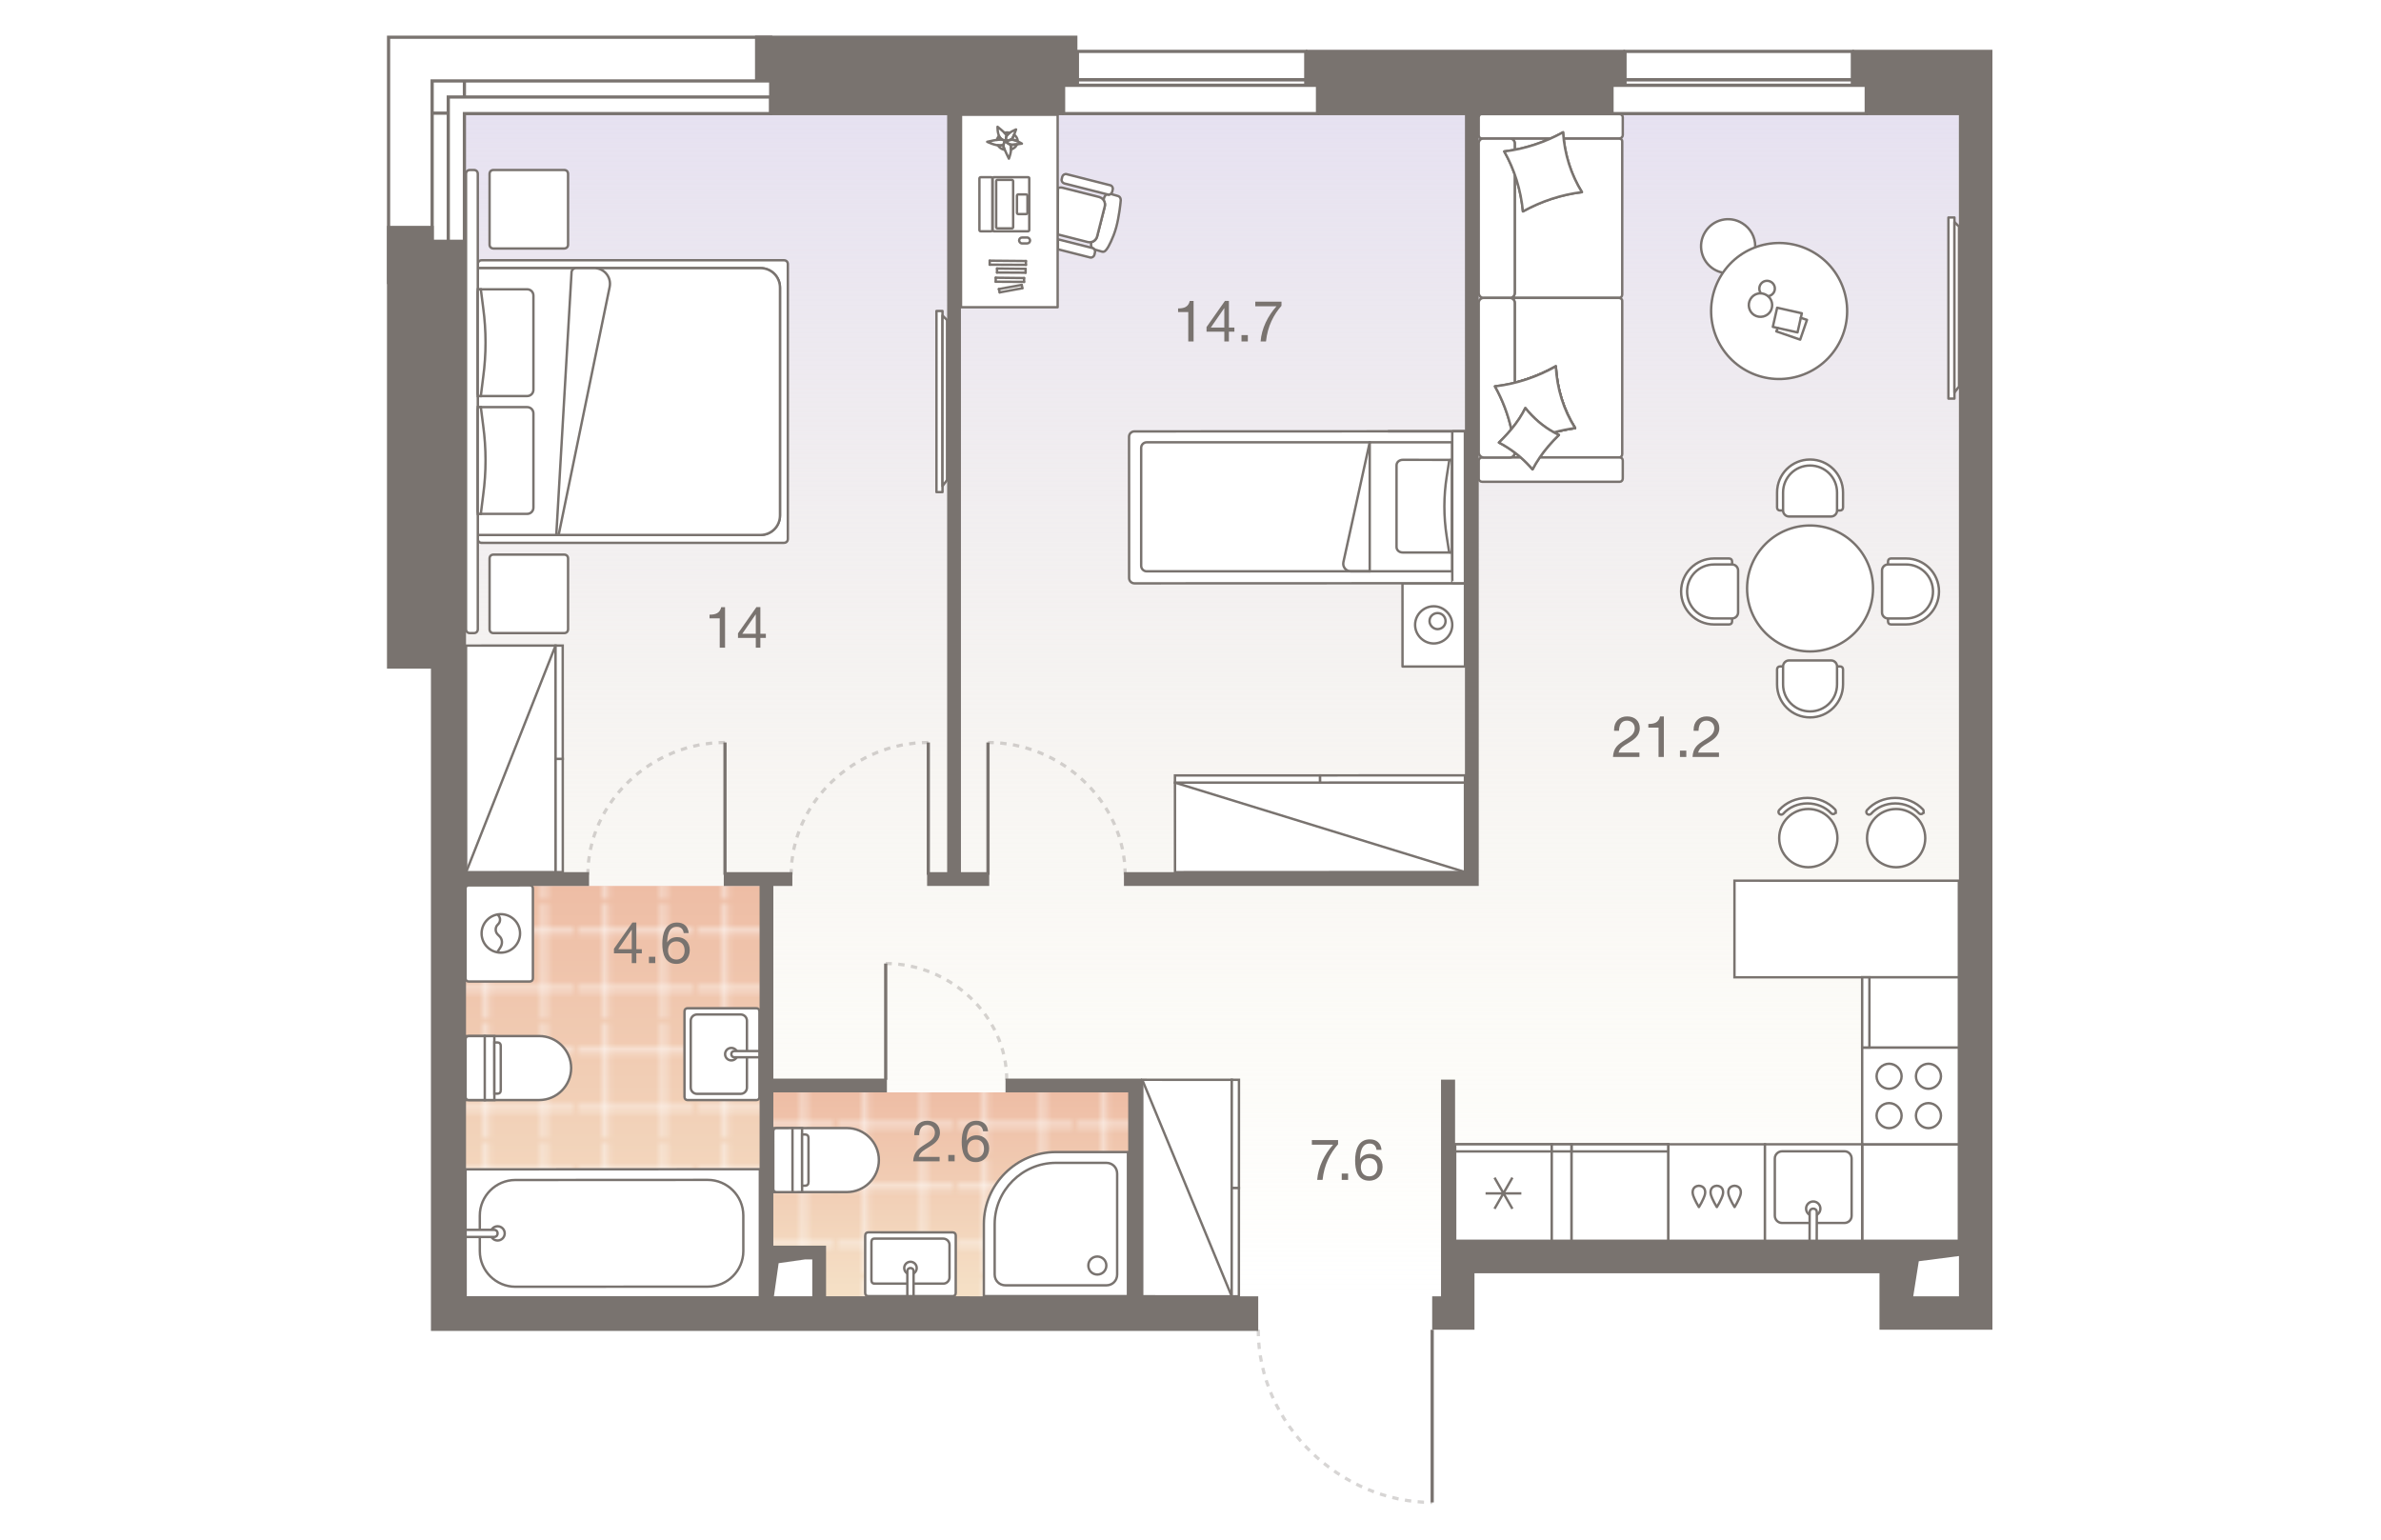
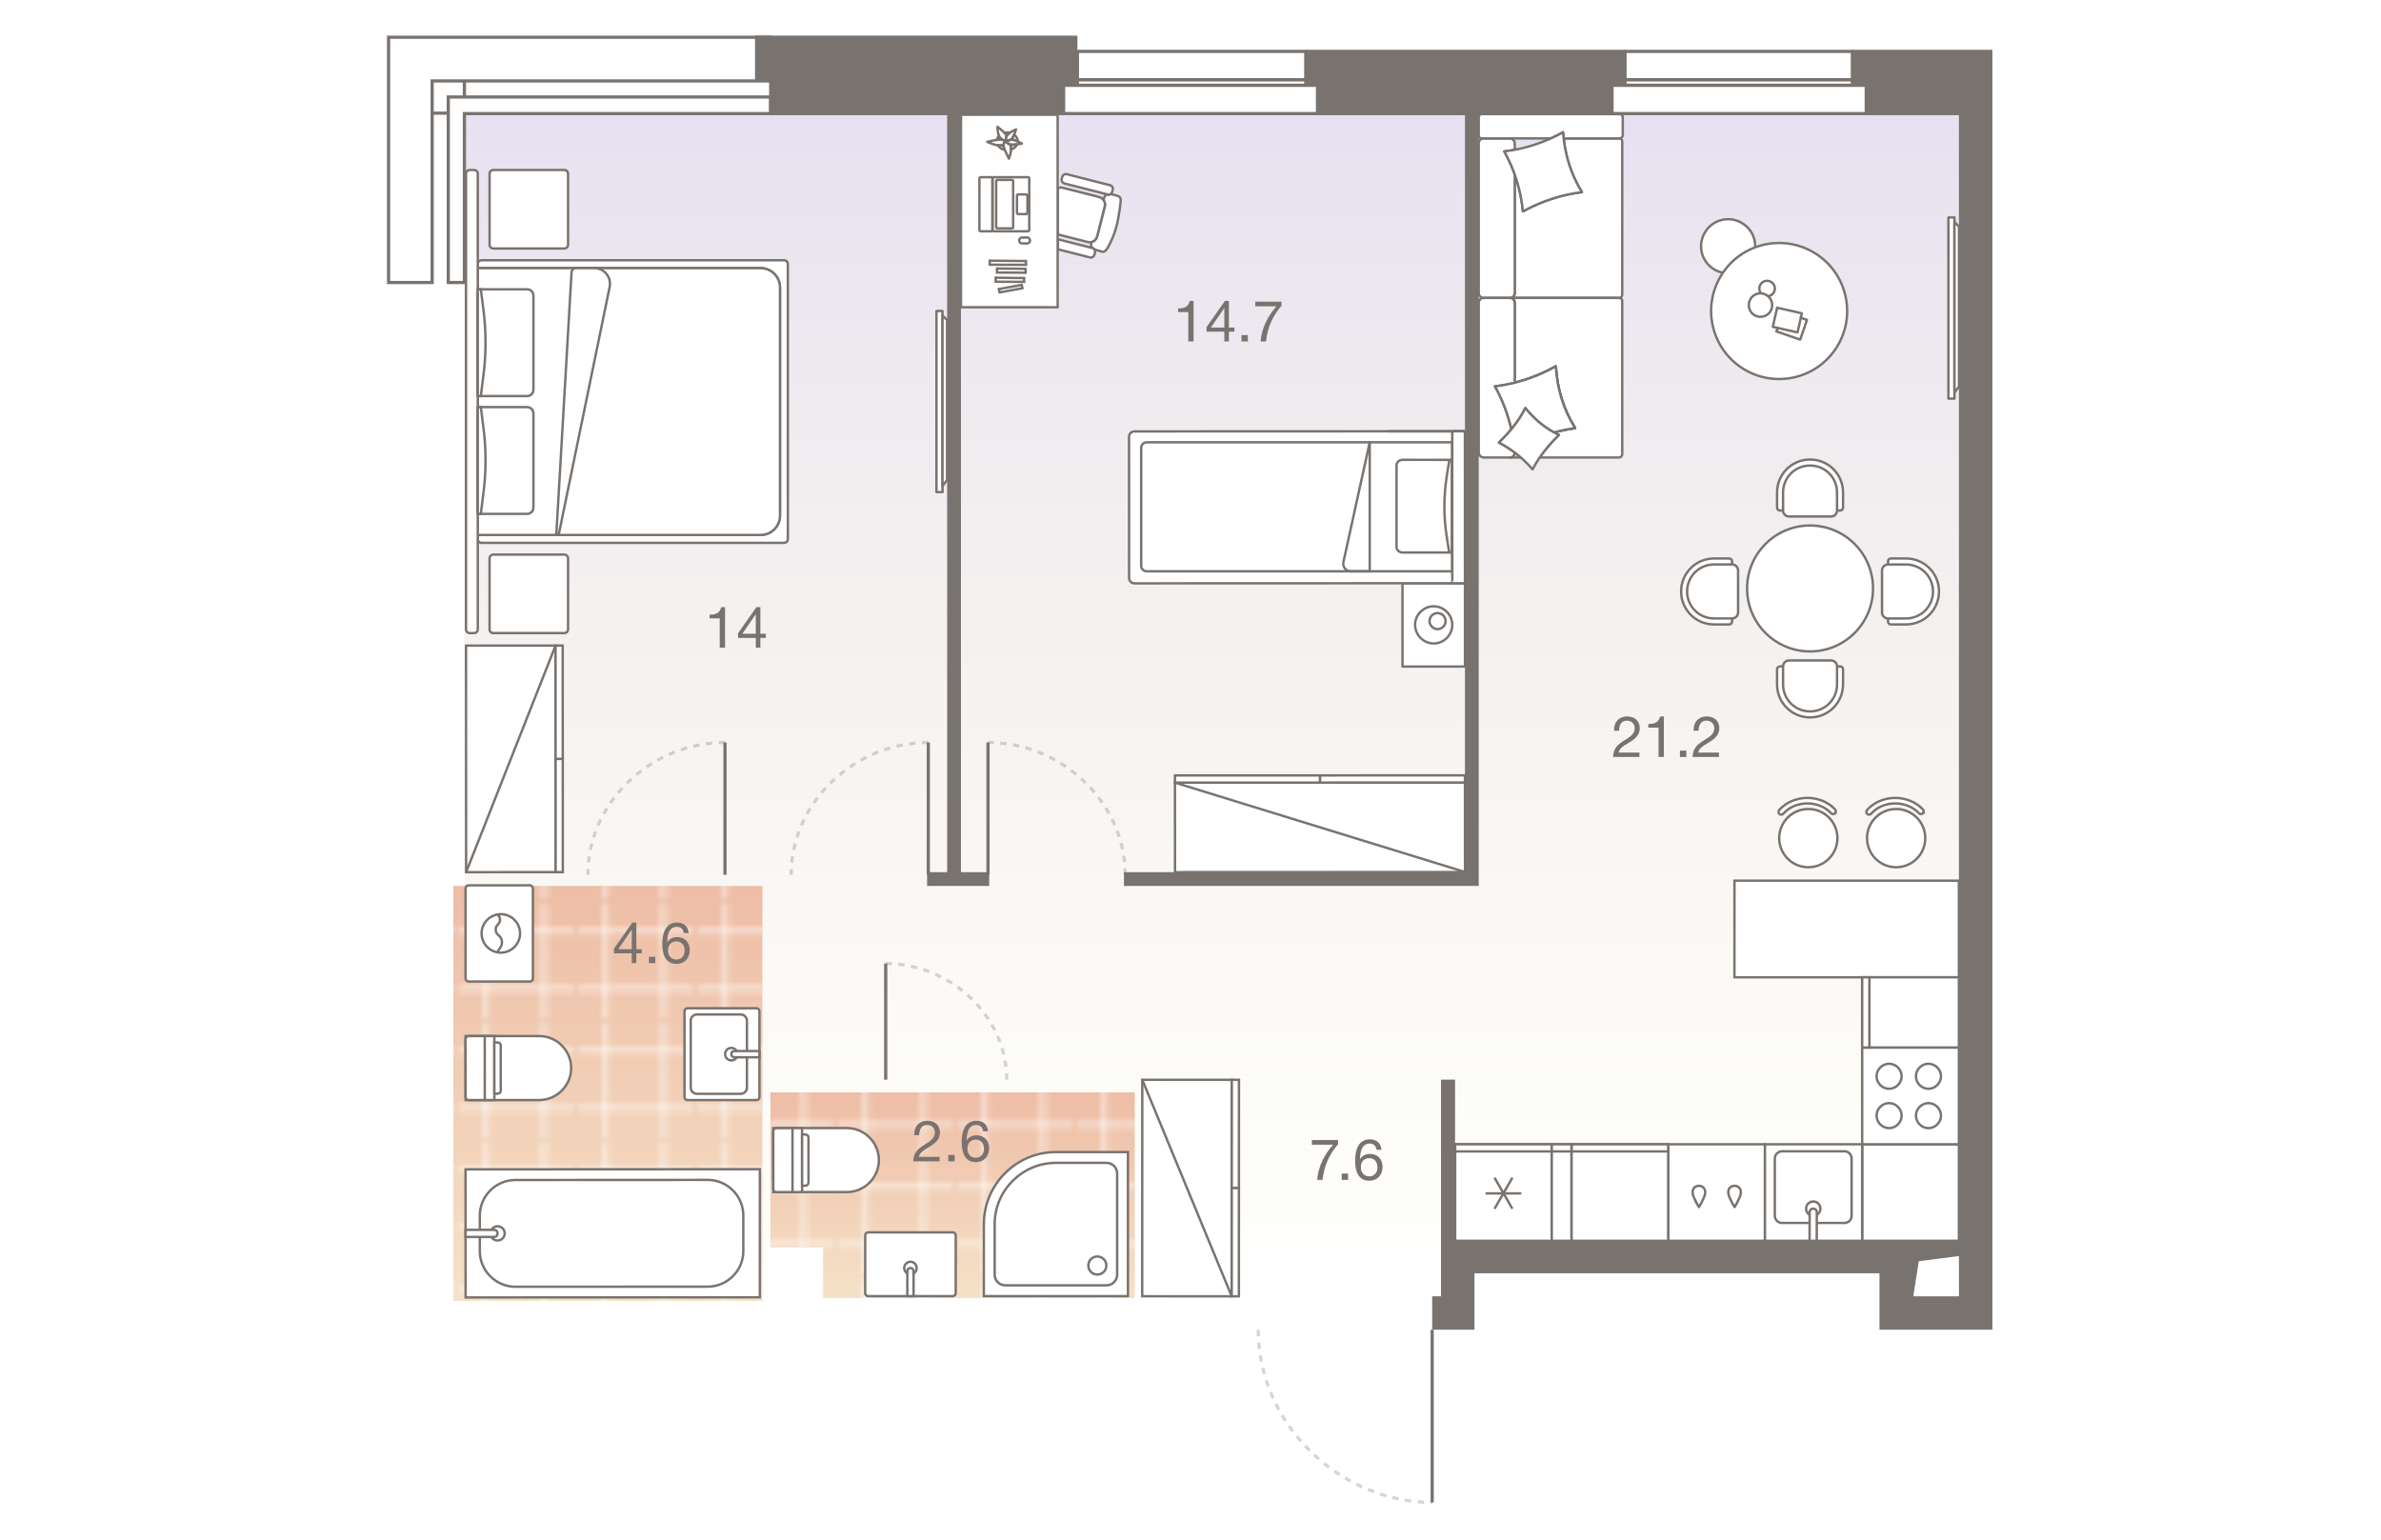
<svg xmlns="http://www.w3.org/2000/svg" xmlns:xlink="http://www.w3.org/1999/xlink" id="plan" viewBox="0 0 500 480" width="883" height="571">
  <defs>
    <linearGradient id="New_Gradient_Swatch_1" x1="256.591" y1="35.275" x2="256.591" y2="404.135" gradientUnits="userSpaceOnUse">
      <stop offset="0" stop-color="#e6e1f1" />
      <stop offset="1" stop-color="#f3efd7" stop-opacity="0" />
    </linearGradient>
    <linearGradient id="linear-gradient" x1="175.824" y1="340.56" x2="175.824" y2="404.711" gradientUnits="userSpaceOnUse">
      <stop offset="0" stop-color="#eebda5" />
      <stop offset="1" stop-color="#f5e1c7" />
    </linearGradient>
    <pattern id="New_Pattern" x="0" y="0" width="20.195" height="20.195" patternTransform="translate(-19606.002 -24265.033) rotate(-180) scale(1.774)" patternUnits="userSpaceOnUse" viewBox="0 0 20.195 20.195">
      <g>
        <rect width="20.195" height="20.195" fill="none" />
        <g>
          <line x1="20.195" y1="5.049" x2="0" y2="5.049" fill="none" stroke="#fff" stroke-width=".5" />
          <line x1="0" y1="15.146" x2="20.195" y2="15.146" fill="none" stroke="#fff" stroke-width=".5" />
          <line x1="5.049" y1="0" x2="5.049" y2="20.195" fill="none" stroke="#fff" stroke-width=".5" />
          <line x1="15.147" y1="20.195" x2="15.147" y2="0" fill="none" stroke="#fff" stroke-width=".5" />
        </g>
      </g>
    </pattern>
    <linearGradient id="linear-gradient-2" x1="68.355" y1="276.197" x2="68.355" y2="405.594" xlink:href="#linear-gradient" />
    <pattern id="New_Pattern-2" patternTransform="translate(-19612.478 -24270.227) rotate(-180) scale(1.774)" xlink:href="#New_Pattern" />
  </defs>
  <g id="Floor">
    <polygon points="460.272 35.275 381.923 35.275 340.149 35.275 335.27 35.275 289.204 35.275 210.825 35.275 178.725 35.275 173.845 35.275 118.239 35.275 23.642 35.275 23.642 74.34 23.642 87.205 23.642 208.834 23.642 271.608 23.642 276.488 23.642 335.971 23.642 404.135 117.598 404.135 117.598 389.724 135.335 389.724 135.335 404.135 328.183 404.135 328.183 386.218 332.773 386.218 489.54 386.218 489.54 337.469 489.54 237.103 489.54 126.705 489.54 35.275 460.272 35.275" fill="url(#New_Gradient_Swatch_1)" />
    <g id="Wet_Floor">
      <polygon points="119.028 340.56 119.028 388.908 135.46 388.908 135.46 404.691 172.19 404.711 232.62 404.711 232.62 340.56 194.373 340.56 119.028 340.56" fill="url(#linear-gradient)" />
      <polygon points="119.028 340.56 119.028 388.908 135.46 388.908 135.46 404.691 172.19 404.711 232.62 404.711 232.62 340.56 194.373 340.56 119.028 340.56" fill="url(#New_Pattern)" />
    </g>
    <g id="Wet_Floor-2">
      <polygon points="20.165 405.594 116.546 405.594 116.546 276.197 100.07 276.197 20.165 276.197 20.165 336.137 20.165 336.137 20.165 405.594" fill="url(#linear-gradient-2)" />
      <polygon points="20.165 405.594 116.546 405.594 116.546 276.197 100.07 276.197 20.165 276.197 20.165 336.137 20.165 336.137 20.165 405.594" fill="url(#New_Pattern-2)" />
    </g>
  </g>
  <g id="Furniture">
    <g id="bath">
      <g id="Bathroom">
        <g id="Sink">
          <path id="Vector_27" d="m93.225,314.324l21.416-.001c.584,0,.974.389.974.973l.001,13.059.001,13.628c0,.584-.389.974-.973.974l-21.416.001c-.584,0-.974-.389-.974-.973l-.002-26.687c0-.584.389-.974.973-.974Z" fill="#fff" stroke="#79736f" stroke-width=".75" />
          <path id="Vector_28" d="m111.721,318.217l.001,20.846c0,1.071-.876,1.947-1.947,1.947l-13.628.001c-1.071,0-1.947-.876-1.947-1.947l-.001-20.846c0-1.071.876-1.947,1.947-1.947l13.628-.001c1.071,0,1.947.876,1.947,1.947Z" fill="#fff" stroke="#79736f" stroke-width=".75" />
          <circle id="Ellipse_108" cx="106.854" cy="328.64" r="1.947" fill="#fff" stroke="#79736f" stroke-width=".75" />
          <path id="Vector_29" d="m115.615,327.666v1.947s-7.788.001-7.788.001c-.584,0-.974-.389-.974-.973s.389-.974.973-.974l7.788-.001Z" fill="#fff" stroke="#79736f" stroke-width=".75" />
        </g>
        <g id="Bath">
          <path id="Vector_53" d="m24.016,404.49l-.022-39.939,91.758-.049v39.939s-91.736.049-91.736.049Z" fill="#fff" stroke="#79736f" stroke-width=".75" />
          <path id="Vector_54" d="m28.446,390.065l-.006-11.094c-.003-6.102,4.986-11.097,11.088-11.1l59.961-.032c6.102-.003,11.097,4.986,11.1,11.088l.006,11.094c.003,6.102-4.986,11.097-11.088,11.1l-59.961.032c-6.102.003-11.097-4.986-11.1-11.088Z" fill="#fff" stroke="#79736f" stroke-width=".75" />
          <circle id="Ellipse_109" cx="33.99" cy="384.515" r="2.219" fill="#fff" stroke="#79736f" stroke-width=".75" />
          <path id="Vector_55" d="m24.006,385.63l-.001-2.219,8.875-.005c.666-0,1.11.443,1.11,1.109s-.443,1.11-1.109,1.11l-8.875.005Z" fill="#fff" stroke="#79736f" stroke-width=".75" />
        </g>
        <g id="WC">
          <path id="Vector_23" d="m29.991,342.955l-.011-19.952-5.986.003.011,19.952,5.986-.003Z" fill="#fff" stroke="#79736f" stroke-width=".75" />
          <path id="Vector_24" d="m25.003,342.958l21.947-.012c5.487-.003,9.973-4.495,9.97-9.981-.003-5.487-4.495-9.973-9.981-9.97l-21.947.012c-.599 0-.997.4-.997.998l.01,17.957c0.0.599.4.997.998.997Z" fill="#fff" stroke="#79736f" stroke-width=".75" />
          <path id="Vector_25" d="m32.983,342.953l-.011-19.952-2.993.002.011,19.952,2.993-.002Z" fill="#fff" stroke="#79736f" stroke-width=".75" />
          <path id="Vector_26" d="m34.977,339.959l-.008-13.966c-0-.599-.4-.997-.998-.997l-.998.001.009,15.961.998-.001c.599-0.0.997-.4.997-.998Z" fill="#fff" stroke="#79736f" stroke-width=".75" />
        </g>
        <g id="Wash">
          <path id="Vector_59" d="m44.995,304.996l-.003-27.997c0-.6-.4-1-1-1l-18.998.002c-.6,0-1.0.4-1,1l.003,27.997c0,.6.4 1,1,1l18.998-.002c.6,0,1-.4 1-1Z" fill="#fff" stroke="#79736f" stroke-width=".75" />
          <g id="Vector_60">
            <path d="m33.795,296.998l1.1-1.7c.7-1.1.6-2.6-.4-3.5l-.5-.5c-.8-.8-.8-2.2-0-3l.2-.2c.9-.9.7-2.5-.5-3.1m1.301,11.999c-3.3 0-6-2.699-6-5.999-0-3.3,2.699-6,5.999-6s6,2.699,6,5.999-2.699,6-5.999,6Z" fill="#fff" />
            <path d="m33.795,296.998l1.1-1.7c.7-1.1.6-2.6-.4-3.5l-.5-.5c-.8-.8-.8-2.2-0-3l.2-.2c.9-.9.7-2.5-.5-3.1m1.301,11.999c-3.3 0-6-2.699-6-5.999-0-3.3,2.699-6,5.999-6s6,2.699,6,5.999-2.699,6-5.999,6Z" fill="none" stroke="#79736f" stroke-width=".75" />
          </g>
        </g>
      </g>
      <g id="Bathroom-2">
        <g id="Sink-2">
          <path id="Vector_27-2" d="m148.589,385.165l-.01,17.928c-0.0.584.389.974.973.974l12.655.007,13.628.007c.584 0.0.974-.389.974-.973l.01-17.928c0-.584-.389-.974-.973-.974l-26.284-.014c-.584-0-.974.389-.974.973Z" fill="#fff" stroke="#79736f" stroke-width=".75" />
-           <path id="Vector_28-2" d="m151.503,400.173l21.416.012c1.071.001,1.947-.875,1.948-1.946l.005-10.14c.001-1.071-.875-1.947-1.946-1.948l-21.416-.012c-1.071-.001-.974.876-.975,1.946l-.005,10.14c-.001,1.071-.098,1.947.973,1.947Z" fill="#fff" stroke="#79736f" stroke-width=".75" />
          <circle id="Ellipse_108-2" cx="162.699" cy="395.312" r="1.947" fill="#fff" stroke="#79736f" stroke-width=".75" />
          <path id="Vector_29-2" d="m161.72,404.073l1.947.001.004-7.788c0-.584-.389-.974-.973-.974s-.974.389-.974.973l-.004,7.788Z" fill="#fff" stroke="#79736f" stroke-width=".75" />
        </g>
        <g id="WC-2">
          <path id="Vector_23-2" d="m125.925,371.642l-.011-19.952-5.986.003.011,19.952,5.986-.003Z" fill="#fff" stroke="#79736f" stroke-width=".75" />
          <path id="Vector_24-2" d="m120.937,371.645l21.947-.012c5.487-.003,9.973-4.495,9.97-9.981-.003-5.487-4.495-9.973-9.981-9.97l-21.947.012c-.599 0-.997.4-.997.998l.01,17.957c0.0.599.4.997.998.997Z" fill="#fff" stroke="#79736f" stroke-width=".75" />
          <path id="Vector_25-2" d="m128.918,371.64l-.011-19.952-2.993.002.011,19.952,2.993-.002Z" fill="#fff" stroke="#79736f" stroke-width=".75" />
          <path id="Vector_26-2" d="m130.911,368.647l-.008-13.966c-0-.599-.4-.997-.998-.997l-.998.001.009,15.961.998-.001c.599-0.0.997-.4.997-.998Z" fill="#fff" stroke="#79736f" stroke-width=".75" />
        </g>
        <g id="Shower">
          <path id="Vector_61" d="m230.502,404.081h-44.923v-22.462c0-12.354,10.108-22.462,22.462-22.462h22.462v44.923Z" fill="#fff" stroke="#79736f" stroke-width=".75" />
          <path id="Vector_62" d="m227.133,397.342c0,1.909-1.46,3.369-3.369,3.369h-31.446c-1.909,0-3.369-1.46-3.369-3.369v-15.723c0-10.557,8.648-19.092,19.092-19.092h15.723c1.909,0,3.369,1.46,3.369,3.369v31.446Z" fill="#fff" stroke="#79736f" stroke-width=".75" />
          <path id="Vector_63" d="m220.956,391.727c-1.572,0-2.808,1.235-2.808,2.808s1.235,2.808,2.808,2.808,2.808-1.235,2.808-2.808-1.235-2.808-2.808-2.808Z" fill="#fff" stroke="#79736f" stroke-width=".75" />
        </g>
      </g>
    </g>
    <g id="kitchens">
      <g id="Kitchen">
        <g id="bar_counter">
          <g>
            <circle cx="442.601" cy="261.287" r="9.075" fill="#fff" stroke="#79736f" stroke-linecap="round" stroke-miterlimit="10" stroke-width=".75" />
            <path d="m451.195,252.94c0-.209-.077-.42-.231-.584-2.136-2.291-5.284-3.605-8.636-3.605-3.458-.001-6.671,1.382-8.813,3.793-.315.355-.283.895.072,1.21s.895.281,1.21-.072c1.816-2.046,4.561-3.218,7.531-3.217,2.878.001,5.569,1.115,7.384,3.06.323.346.865.365,1.21.042.181-.169.273-.397.273-.626Z" fill="#fff" stroke="#79736f" stroke-linecap="round" stroke-miterlimit="10" stroke-width=".75" />
          </g>
          <g>
            <circle cx="469.985" cy="261.293" r="9.075" fill="#fff" stroke="#79736f" stroke-linecap="round" stroke-miterlimit="10" stroke-width=".75" />
            <path d="m478.579,252.946c0-.209-.077-.42-.231-.584-2.136-2.291-5.284-3.605-8.636-3.605-3.458-.001-6.671,1.382-8.813,3.793-.315.355-.283.895.072,1.21.355.315.895.281,1.21-.072,1.816-2.046,4.561-3.218,7.531-3.217,2.878.001,5.569,1.115,7.384,3.06.323.346.865.365,1.21.042.181-.169.273-.397.273-.626Z" fill="#fff" stroke="#79736f" stroke-linecap="round" stroke-miterlimit="10" stroke-width=".75" />
          </g>
          <polygon points="489.542 274.568 489.542 304.68 419.577 304.68 419.583 274.553 489.542 274.568" fill="#fff" stroke="#79736f" stroke-linecap="round" stroke-miterlimit="10" stroke-width=".75" />
        </g>
        <g id="Dishwasher">
          <rect x="398.937" y="356.721" width="30.131" height="30.166" transform="translate(785.807 -42.2) rotate(90)" fill="#fff" stroke="#79736f" stroke-linecap="round" stroke-miterlimit="10" stroke-width=".75" />
          <path d="m408.485,376.299c-.536-.863-1.012-1.763-1.423-2.692-.242-.547-.465-1.116-.512-1.712-.002-.022-.003-.043-.004-.065-.026-.462.068-.947.321-1.339.331-.513.95-.786,1.558-.806v-.012c.024-.001.048.006.073.006s.049-.007.073-.006v.012c.608.02,1.228.292,1.558.806.253.393.347.877.321,1.339-.001.022-.003.044-.004.065-.047.596-.27,1.165-.512,1.712-.411.929-.887,1.829-1.423,2.692-.004-.007-.008-.015-.012-.023-.004.007-.007.015-.012.023Z" fill="none" stroke="#79736f" stroke-linecap="round" stroke-linejoin="round" stroke-width=".75" />
-           <path d="m414.073,376.298c-.536-.863-1.012-1.763-1.423-2.692-.242-.547-.465-1.116-.512-1.712-.002-.022-.003-.043-.004-.065-.026-.462.068-.947.321-1.339.331-.513.95-.786,1.558-.806v-.012c.024-.001.048.006.073.006s.049-.007.073-.006v.012c.608.02,1.228.292,1.558.806.253.393.347.877.321,1.339-.001.022-.003.044-.004.065-.047.596-.27,1.165-.512,1.712-.411.929-.887,1.829-1.423,2.692-.004-.007-.008-.015-.012-.023-.004.007-.007.015-.012.023Z" fill="none" stroke="#79736f" stroke-linecap="round" stroke-linejoin="round" stroke-width=".75" />
          <path d="m419.597,376.298c-.536-.863-1.012-1.763-1.423-2.692-.242-.547-.465-1.116-.512-1.712-.002-.022-.003-.043-.004-.065-.026-.462.068-.947.321-1.339.331-.513.95-.786,1.558-.806v-.012c.024-.001.048.006.073.006s.049-.007.073-.006v.012c.608.02,1.228.292,1.558.806.253.393.347.877.321,1.339-.001.022-.003.044-.004.065-.047.596-.27,1.165-.512,1.712-.411.929-.887,1.829-1.423,2.692-.004-.007-.008-.015-.012-.023-.004.007-.007.015-.012.023Z" fill="none" stroke="#79736f" stroke-linecap="round" stroke-linejoin="round" stroke-width=".75" />
        </g>
        <rect x="459.394" y="356.738" width="30.148" height="30.131" fill="#fff" stroke="#79736f" stroke-linecap="round" stroke-miterlimit="10" stroke-width=".75" />
        <g id="Oven">
          <path id="Vector_69" d="m459.394,356.738h30.148v-30.172h-30.148v30.172Z" fill="#fff" stroke="#79736f" stroke-width=".75" />
          <path id="Vector_70" d="m480.058,331.63c-2.119,0-3.904,1.785-3.904,3.904s1.785,3.904,3.904,3.904,3.904-1.785,3.904-3.904-1.785-3.904-3.904-3.904Z" fill="#fff" stroke="#79736f" stroke-width=".75" />
          <path id="Vector_71" d="m480.058,343.901c-2.119,0-3.904,1.785-3.904,3.904s1.785,3.904,3.904,3.904,3.904-1.785,3.904-3.904-1.785-3.904-3.904-3.904Z" fill="#fff" stroke="#79736f" stroke-width=".75" />
          <path id="Vector_72" d="m467.786,331.63c-2.12,0-3.904,1.785-3.904,3.904s1.785,3.904,3.904,3.904,3.904-1.785,3.904-3.904-1.785-3.904-3.904-3.904Z" fill="#fff" stroke="#79736f" stroke-width=".75" />
          <path id="Vector_73" d="m467.786,343.901c-2.12,0-3.904,1.785-3.904,3.904s1.785,3.904,3.904,3.904,3.904-1.785,3.904-3.904-1.785-3.904-3.904-3.904Z" fill="#fff" stroke="#79736f" stroke-width=".75" />
        </g>
        <g>
          <path id="Vector_68" d="m459.394,326.566h30.148v-21.886h-30.148v21.886Z" fill="#fff" stroke="#79736f" stroke-width=".75" />
          <rect id="Rectangle_523" x="459.394" y="304.68" width="2.257" height="21.886" fill="#fff" stroke="#79736f" stroke-width=".75" />
        </g>
        <g id="Fridge">
          <path id="Vector_68-2" d="m332.504,356.738l.001,30.131h30.125v-30.131h-30.125Z" fill="#fff" stroke="#79736f" stroke-width=".75" />
          <rect id="Rectangle_523-2" x="332.504" y="356.738" width="30.125" height="2.226" fill="#fff" stroke="#79736f" stroke-width=".75" />
          <path id="Vector_75" d="m350.353,376.843l-5.579-9.705m.001,9.705l5.577-9.706m2.789,4.908l-11.155.001" fill="none" stroke="#79736f" stroke-width=".75" />
        </g>
        <g id="Sink-3">
          <rect x="429.086" y="356.738" width="30.308" height="30.131" fill="#fff" stroke="#79736f" stroke-linecap="round" stroke-miterlimit="10" stroke-width=".75" />
          <path id="Vector_77" d="m453.868,381.263h-19.482c-1.227-.003-2.228-1.038-2.225-2.265v-17.849c.003-1.227,1.06-2.228,2.287-2.225h19.482c1.227.003,2.178,1.065,2.175,2.292v17.849c-.003,1.227-1.01,2.201-2.237,2.198Z" fill="#fff" stroke="#79736f" stroke-width=".75" />
          <circle id="Ellipse_108_3" cx="444.14" cy="376.8" r="2.231" fill="#fff" stroke="#79736f" stroke-width=".75" />
          <path id="Vector_78" d="m445.227,386.869h-2.231l.025-8.956c.002-.669.449-1.114,1.119-1.112s1.114.449,1.112,1.119l-.025,8.95Z" fill="#fff" stroke="#79736f" stroke-width=".75" />
        </g>
        <g>
          <path id="Vector_68-3" d="m368.757,356.738v30.131h30.163v-30.131h-30.163Z" fill="#fff" stroke="#79736f" stroke-width=".75" />
          <rect id="Rectangle_523-3" x="368.757" y="356.738" width="30.163" height="2.226" fill="#fff" stroke="#79736f" stroke-width=".75" />
        </g>
        <g>
          <path id="Vector_68-4" d="m362.629,356.738v30.131h6.128v-30.131h-6.128Z" fill="#fff" stroke="#79736f" stroke-width=".75" />
          <rect id="Rectangle_523-4" x="362.629" y="356.738" width="6.128" height="2.22" fill="#fff" stroke="#79736f" stroke-width=".75" />
        </g>
      </g>
    </g>
    <g id="sofa">
      <g id="Wardrobe">
        <path id="Vector_45" d="m245.154,243.992l90.407-.04.019,27.909-90.407.04-.019-27.909Z" fill="#fff" stroke="#79736f" stroke-width=".75" />
        <path id="Vector_46" d="m290.356,241.739l45.204-.02.002,2.233-45.204.02-.002-2.233Z" fill="#fff" stroke="#79736f" stroke-width=".75" />
        <rect x="245.153" y="241.749" width="45.204" height="2.233" fill="#fff" stroke="#79736f" stroke-width=".75" />
        <path id="Vector_48" d="m335.58,271.861l-90.426-27.869" fill="none" stroke="#79736f" stroke-width=".75" />
      </g>
      <g id="Wardrobe-2">
        <path id="Vector_45-2" d="m52.053,201.259l.029,70.629-27.909.018-.029-70.629,27.909-.018Z" fill="#fff" stroke="#79736f" stroke-width=".75" />
        <path id="Vector_46-2" d="m54.301,236.572l.015,35.315-2.233.001-.015-35.315,2.233-.001Z" fill="#fff" stroke="#79736f" stroke-width=".75" />
        <path id="Vector_47" d="m54.286,201.258l.015,35.315-2.233.001-.015-35.315,2.233-.001Z" fill="#fff" stroke="#79736f" stroke-width=".75" />
        <path id="Vector_48-2" d="m24.173,271.907l27.88-70.647" fill="none" stroke="#79736f" stroke-width=".75" />
      </g>
      <g id="Wardrobe-3">
        <path id="Vector_45-3" d="m262.848,404.14l.028-67.496-27.909-.018-.028,67.496,27.909.018Z" fill="#fff" stroke="#79736f" stroke-width=".75" />
        <path id="Vector_46-3" d="m265.095,370.393l.014-33.748-2.233-.001-.014,33.748,2.233.001Z" fill="#fff" stroke="#79736f" stroke-width=".75" />
        <path id="Vector_47-2" d="m265.081,404.141l.014-33.748-2.233-.001-.014,33.748,2.233.001Z" fill="#fff" stroke="#79736f" stroke-width=".75" />
        <path id="Vector_48-3" d="m234.967,336.626l27.882,67.513" fill="none" stroke="#79736f" stroke-width=".75" />
      </g>
      <g id="Kid_bed">
        <g id="bedside">
          <g>
            <polygon points="316.086 181.829 316.212 181.829 335.562 181.822 335.572 207.79 316.096 207.797 316.086 181.829" fill="#fff" stroke="#79736f" stroke-linecap="round" stroke-linejoin="round" stroke-width=".75" />
            <line x1="327.143" y1="193.637" x2="328.679" y2="191.957" fill="#fff" stroke="#79736f" stroke-linecap="round" stroke-linejoin="round" stroke-width=".75" />
            <path d="m320.018,194.812c-.001-3.167,2.626-5.796,5.793-5.798,3.167-.001,5.796,2.626,5.798,5.793.001,3.167-2.626,5.796-5.793,5.798-3.135.001-5.796-2.626-5.798-5.793" fill="#fff" stroke="#79736f" stroke-linecap="round" stroke-linejoin="round" stroke-width=".75" />
            <path d="m324.514,193.638c-.001-1.457,1.171-2.502,2.501-2.503,1.457-.001,2.502,1.171,2.503,2.501.001,1.457-1.171,2.502-2.501,2.503s-2.502-1.202-2.503-2.501" fill="#fff" stroke="#79736f" stroke-linecap="round" stroke-linejoin="round" stroke-width=".75" />
          </g>
        </g>
        <g id="small_bed">
          <path d="m232.504,134.497l103.039-.04.018,47.365-103.039.04c-.918 0-1.663-.744-1.663-1.662l-.017-44.04c-0-.918.744-1.663,1.662-1.663Z" fill="#fff" stroke="#79736f" stroke-linecap="round" stroke-linejoin="round" stroke-width=".75" />
          <line x1="311.694" y1="134.467" x2="335.543" y2="134.457" fill="#fff" stroke="#79736f" stroke-linecap="round" stroke-linejoin="round" stroke-width=".75" />
          <path d="m262.997,109.516h40.224v95.25c0,.95-.771,1.721-1.721,1.721h-36.782c-.95,0-1.721-.771-1.721-1.721v-95.25h0Z" transform="translate(441.111 -125.108) rotate(90)" fill="#fff" stroke="#79736f" stroke-linecap="round" stroke-linejoin="round" stroke-width=".75" />
          <g>
            <g id="Rectangle_304">
              <path d="m316.193,143.353l14.682.011c.367 0.0.734.319.734.638l-.014,13.808-.014,13.808c-0.0.319-.368.637-.735.637l-14.682-.011c-1.101-.001-1.931-.745-1.931-1.701v-25.492c.001-.956.858-1.699,1.959-1.698Z" fill="none" stroke="#79736f" stroke-linecap="round" stroke-linejoin="round" stroke-width=".75" />
            </g>
            <path id="Rectangle_306" d="m330.602,171.937l-.73-4.674c-.973-6.268-.966-12.534.019-18.801l.739-4.673c0-.212.245-.425.49-.424s.489.213.489.425l-.014,14.021-.014,14.021c-0.0.212-.245.425-.49.424-.245-0-.489-.107-.489-.319Z" fill="none" stroke="#79736f" stroke-linecap="round" stroke-linejoin="round" stroke-width=".75" />
          </g>
          <path d="m305.872,178.113v-40.224" fill="#fff" stroke="#79736f" stroke-linecap="round" stroke-linejoin="round" stroke-width=".75" />
          <path d="m305.872,137.89l-8.211,37.38c-.301,1.479.837,2.842,2.336,2.844h5.875" fill="none" stroke="#79736f" stroke-linecap="round" stroke-linejoin="round" stroke-width=".75" />
          <path d="m331.657,134.459l3.886-.002.018,47.365-3.886.002c-.035,0-.063-.744-.063-1.663l-.017-44.04c-0-.918.027-1.663.062-1.663Z" fill="#fff" stroke="#79736f" stroke-linecap="round" stroke-linejoin="round" stroke-width=".75" />
        </g>
      </g>
      <g id="PC_table">
        <g id="PC_table-2">
          <g id="PC_table-3">
            <path d="m228.182,63.178s-.396,4.242-1.357,7.748c-.961,3.506-2.545,6.164-2.545,6.164-.622,1.018-1.131,1.583-1.866,1.357l-2.375-.679c-.17-.226-.396-.396-.679-.452h-.057c-.283-.396-.396-1.018-.226-1.64l.113-.226c.848-.226,1.47-.848,1.697-1.697l2.375-9.331c.17-.679,0-1.357-.339-1.923.057-.452.113-.735.113-.735.17-.566.452-.962.848-1.188l.283.057c.339.113.679,0,.961-.17l2.206.622c.792.226,1.075.961.848,2.092Z" fill="#fff" stroke="#79736f" stroke-linecap="round" stroke-linejoin="round" stroke-width=".75" />
            <path d="m221.509,61.425c1.301.339,2.092,1.64,1.753,2.941l-2.375,9.331c-.339,1.301-1.64,2.092-2.941,1.753l-9.331-2.375.057-14.421c.452-.226.961-.226,1.47-.113l11.424,2.884" fill="#fff" stroke="#79736f" stroke-linecap="round" stroke-linejoin="round" stroke-width=".75" />
            <path d="m225.75,59.107l-.17.735c-.17.566-.792.961-1.357.792l-13.573-3.45c-.566-.17-.961-.792-.792-1.357l.17-.735c.17-.566.792-.961,1.357-.792l13.573,3.45c.566.113.961.735.792,1.357Z" fill="#fff" stroke="#79736f" stroke-linecap="round" stroke-linejoin="round" stroke-width=".75" />
            <path d="m220.208,78.731l-.17.735c-.17.566-.792.961-1.357.792l-10.01-2.545v-3.111s10.745,2.715,10.745,2.715c.566.17.961.735.792,1.414Z" fill="#fff" stroke="#79736f" stroke-linecap="round" stroke-linejoin="round" stroke-width=".75" />
            <polyline points="178.45 35.826 178.45 95.788 208.583 95.788 208.583 35.775 178.45 35.775" fill="#fff" stroke="#79736f" stroke-linecap="round" stroke-linejoin="round" stroke-width=".75" />
            <path d="m194.008,45.09c.625.156,3.436-.312,3.436-.312,0,0-1.822-1.197-3.175-1.197s-1.666.729-1.666.729c0,0,.677.677,1.405.781Z" fill="none" stroke="#79736f" stroke-linecap="round" stroke-linejoin="round" stroke-width=".75" />
            <path d="m192.654,43.789c-.156-.208-.364-.781.052-1.51,0-.052,0-.104-.052-.156-.312-.625-2.811-2.603-2.811-2.603,0,0-.104,2.342.833,3.436.885,1.093,1.978.833,1.978.833Z" fill="none" stroke="#79736f" stroke-linecap="round" stroke-linejoin="round" stroke-width=".75" />
            <path d="m192.03,46.704c-.937-.156-1.666-.729-2.134-1.458.364.052.729.104,1.041.052.26,0,.521-.052.677-.156v.364c.052.312.208.729.416,1.197Zm-2.394-3.071c.104-.469.312-.885.625-1.249.104.208.208.417.364.573.208.208.364.416.573.521h-.156c-.312,0-.833.052-1.405.156Zm2.499.208h.104s0,.052,0,.052l-.104-.052Zm1.718,1.249c.052,0,.104,0,.104.052.312.052,1.197-.052,1.978-.156-.312.781-1.041,1.353-1.926,1.666.052-.469,0-.937-.104-1.301,0-.104,0-.208-.052-.26Zm-1.874-3.696c.26-.052.573-.104.885-.104.26,0,.521.052.781.104-.364.26-.677.573-.937.937,0-.052-.052-.104-.052-.156-.104-.208-.416-.469-.677-.781Zm3.019.573c.677.52,1.145,1.249,1.145,2.082-.573-.26-1.301-.521-1.874-.521h-.364c.156-.104.364-.208.469-.312.156-.156.364-.729.625-1.249Z" fill="none" stroke="#79736f" stroke-linecap="round" stroke-linejoin="round" stroke-width=".75" />
            <path d="m192.186,43.841l-.052-.052c-.208,0-.573-.104-.937-.312h-.156c-.885-.104-4.425.729-4.425.729,0,0,2.603,1.301,4.321,1.145.26-.052.469-.104.677-.156.156-.469.416-1.093.573-1.353Z" fill="none" stroke="#79736f" stroke-linecap="round" stroke-linejoin="round" stroke-width=".75" />
            <path d="m192.654,43.789s-.156.052-.364.052c-.208.26-.625,1.093-.573,1.718.104.781,1.666,3.904,1.666,3.904,0,0,1.041-2.551.573-4.112-.052-.104-.052-.208-.104-.26-.573-.208-1.249-.781-1.249-.781,0,0,.052-.208.312-.364-.104.052-.156.052-.156.052,0,0-.052-.104-.104-.208Z" fill="none" stroke="#79736f" stroke-linecap="round" stroke-linejoin="round" stroke-width=".75" />
            <path d="m192.967,43.945c.156-.156.469-.26.937-.312.208-.104.364-.208.469-.312.416-.521,1.249-2.967,1.249-2.967,0,0-2.29.885-2.915,1.978-.625,1.041.052,1.718.052,1.718,0,0,.104-.104.208-.104Z" fill="none" stroke="#79736f" stroke-linecap="round" stroke-linejoin="round" stroke-width=".75" />
            <rect x="196.567" y="74.043" width="3.418" height="1.847" rx=".923" ry=".923" fill="#fff" stroke="#79736f" stroke-linecap="round" stroke-linejoin="round" stroke-width=".75" />
            <path d="m188.232,55.66v16.028c0,.209-.139.418-.418.418h-3.205c-.209,0-.418-.139-.418-.418v-16.028c0-.209.139-.418.418-.418h3.205c.279,0,.488.139.418.418Z" fill="none" stroke="#79736f" stroke-linecap="round" stroke-linejoin="round" stroke-width=".75" />
            <path d="m194.713,56.496v14.286c0,.209-.139.418-.418.418h-4.46c-.209,0-.418-.139-.418-.418v-14.286c0-.209.139-.418.418-.418h4.46c.209,0,.418.209.418.418Z" fill="none" stroke="#79736f" stroke-linecap="round" stroke-linejoin="round" stroke-width=".75" />
            <path d="m199.173,61.026v5.296c0,.209-.139.418-.418.418h-2.439c-.209,0-.418-.139-.418-.418v-5.296c0-.209.139-.418.418-.418h2.439c.209,0,.418.209.418.418Z" fill="none" stroke="#79736f" stroke-linecap="round" stroke-linejoin="round" stroke-width=".75" />
            <path d="m199.73,55.66v16.028c0,.209-.139.418-.418.418h-10.592c-.209,0-.418-.139-.418-.418v-16.028c0-.209.139-.418.418-.418h10.592c.279,0,.488.139.418.418Z" fill="none" stroke="#79736f" stroke-linecap="round" stroke-linejoin="round" stroke-width=".75" />
            <line x1="190.52" y1="91.158" x2="197.547" y2="89.856" fill="none" stroke="#79736f" stroke-linecap="round" stroke-linejoin="round" stroke-width=".75" />
            <line x1="189.271" y1="86.577" x2="189.271" y2="87.826" fill="none" stroke="#79736f" stroke-linecap="round" stroke-linejoin="round" stroke-width=".75" />
            <line x1="198.12" y1="86.681" x2="189.271" y2="86.577" fill="none" stroke="#79736f" stroke-linecap="round" stroke-linejoin="round" stroke-width=".75" />
            <line x1="189.271" y1="87.826" x2="198.12" y2="87.878" fill="none" stroke="#79736f" stroke-linecap="round" stroke-linejoin="round" stroke-width=".75" />
            <line x1="197.6" y1="89.856" x2="197.391" y2="88.815" fill="none" stroke="#79736f" stroke-linecap="round" stroke-linejoin="round" stroke-width=".75" />
            <line x1="198.12" y1="87.878" x2="198.12" y2="86.681" fill="none" stroke="#79736f" stroke-linecap="round" stroke-linejoin="round" stroke-width=".75" />
            <line x1="197.391" y1="88.815" x2="190.26" y2="90.117" fill="none" stroke="#79736f" stroke-linecap="round" stroke-linejoin="round" stroke-width=".75" />
            <line x1="190.26" y1="90.117" x2="190.52" y2="91.158" fill="none" stroke="#79736f" stroke-linecap="round" stroke-linejoin="round" stroke-width=".75" />
            <line x1="189.687" y1="83.714" x2="189.687" y2="84.963" fill="none" stroke="#79736f" stroke-linecap="round" stroke-linejoin="round" stroke-width=".75" />
            <line x1="198.589" y1="83.818" x2="189.687" y2="83.714" fill="none" stroke="#79736f" stroke-linecap="round" stroke-linejoin="round" stroke-width=".75" />
            <line x1="189.687" y1="84.963" x2="198.589" y2="85.015" fill="none" stroke="#79736f" stroke-linecap="round" stroke-linejoin="round" stroke-width=".75" />
            <line x1="198.589" y1="85.015" x2="198.589" y2="83.818" fill="none" stroke="#79736f" stroke-linecap="round" stroke-linejoin="round" stroke-width=".75" />
            <line x1="187.397" y1="81.268" x2="187.397" y2="82.517" fill="none" stroke="#79736f" stroke-linecap="round" stroke-linejoin="round" stroke-width=".75" />
            <line x1="198.693" y1="81.372" x2="187.397" y2="81.268" fill="none" stroke="#79736f" stroke-linecap="round" stroke-linejoin="round" stroke-width=".75" />
            <line x1="187.397" y1="82.517" x2="198.693" y2="82.569" fill="none" stroke="#79736f" stroke-linecap="round" stroke-linejoin="round" stroke-width=".75" />
            <line x1="198.693" y1="82.569" x2="198.693" y2="81.372" fill="none" stroke="#79736f" stroke-linecap="round" stroke-linejoin="round" stroke-width=".75" />
          </g>
        </g>
      </g>
      <g id="Small_table">
        <g>
          <path d="m426.046,76.806c.032-2.906-1.466-5.629-4.004-7.19-3.945-2.479-9.146-1.258-11.594,2.718-2.479,3.945-1.258,9.146,2.718,11.595.765.459,1.621.827,2.477,1.01" fill="#fff" stroke="#79736f" stroke-linecap="round" stroke-linejoin="round" stroke-width=".75" />
          <path d="m444.713,78.957c9.942,6.183,12.978,19.266,6.795,29.208-6.183,9.942-19.266,12.978-29.208,6.795-9.942-6.183-12.978-19.266-6.795-29.208,6.183-9.942,19.266-12.978,29.208-6.795" fill="#fff" stroke="#79736f" stroke-linecap="round" stroke-linejoin="round" stroke-width=".75" />
          <polyline points="433.07 102.243 432.631 103.31 440.072 105.879 442.192 99.721 440.267 99.079" fill="none" stroke="#79736f" stroke-linecap="round" stroke-linejoin="round" stroke-width=".75" />
          <rect x="433.006" y="95.838" width="6.117" height="7.891" transform="translate(242.834 503.232) rotate(-77.297)" fill="none" stroke="#79736f" stroke-linecap="round" stroke-linejoin="round" stroke-width=".75" />
          <path d="m429.62,92.018c1.668,1.027,2.244,3.273,1.185,5.037-1.027,1.668-3.273,2.244-5.037,1.185-1.668-1.027-2.244-3.273-1.185-5.037,1.059-1.764,3.305-2.276,5.037-1.185" fill="none" stroke="#79736f" stroke-linecap="round" stroke-linejoin="round" stroke-width=".75" />
          <path d="m430.133,92.339c.674-.096,1.315-.545,1.668-1.09.706-1.09.386-2.63-.768-3.336-1.155-.706-2.63-.386-3.336.769-.514.834-.482,1.956.095,2.727" fill="none" stroke="#79736f" stroke-linecap="round" stroke-linejoin="round" stroke-width=".75" />
        </g>
      </g>
      <g id="Table">
        <g id="Seat">
          <path id="Rectangle_518" d="m467.452,175.043c0-.561.374-.935.935-.935h4.674c5.702,0,10.283,4.581,10.283,10.283h0c0,5.702-4.581,10.283-10.283,10.283h-4.674c-.561,0-.935-.374-.935-.935v-18.697Z" fill="#fff" stroke="#79736f" stroke-linecap="round" stroke-linejoin="round" stroke-width=".75" />
          <path id="Rectangle_517" d="m465.582,177.848c0-1.028.841-1.87,1.87-1.87h5.609c4.674,0,8.414,3.739,8.414,8.414h0c0,4.674-3.739,8.414-8.414,8.414h-5.609c-1.028,0-1.87-.841-1.87-1.87v-13.088Z" fill="#fff" stroke="#79736f" stroke-linecap="round" stroke-linejoin="round" stroke-width=".75" />
        </g>
        <g id="Seat_2">
          <path id="Rectangle_518_2" d="m433.798,159.151c-.561,0-.935-.374-.935-.935v-4.674c0-5.702,4.581-10.283,10.283-10.283h0c5.702,0,10.283,4.581,10.283,10.283v4.674c0,.561-.374.935-.935.935h-18.697Z" fill="#fff" stroke="#79736f" stroke-linecap="round" stroke-linejoin="round" stroke-width=".75" />
          <path id="Rectangle_517_2" d="m436.602,161.021c-1.028,0-1.87-.841-1.87-1.87v-5.609c0-4.674,3.739-8.414,8.414-8.414h0c4.674,0,8.414,3.739,8.414,8.414v5.609c0,1.028-.841,1.87-1.87,1.87h-13.088Z" fill="#fff" stroke="#79736f" stroke-linecap="round" stroke-linejoin="round" stroke-width=".75" />
        </g>
        <g id="Seat_3">
          <path id="Rectangle_518_3" d="m418.841,193.74c0,.561-.374.935-.935.935h-4.674c-5.702,0-10.283-4.581-10.283-10.283h0c0-5.702,4.581-10.283,10.283-10.283h4.674c.561,0,.935.374.935.935v18.697Z" fill="#fff" stroke="#79736f" stroke-linecap="round" stroke-linejoin="round" stroke-width=".75" />
          <path id="Rectangle_517_3" d="m420.71,190.935c0,1.028-.841,1.87-1.87,1.87h-5.609c-4.674,0-8.414-3.739-8.414-8.414h0c0-4.674,3.739-8.414,8.414-8.414h5.609c1.028,0,1.87.841,1.87,1.87v13.088Z" fill="#fff" stroke="#79736f" stroke-linecap="round" stroke-linejoin="round" stroke-width=".75" />
        </g>
        <g id="Seat_4">
          <path id="Rectangle_518_4" d="m433.798,207.762c-.561,0-.935.374-.935.935v4.674c0,5.702,4.581,10.283,10.283,10.283h0c5.702,0,10.283-4.581,10.283-10.283v-4.674c0-.561-.374-.935-.935-.935h-18.697Z" fill="#fff" stroke="#79736f" stroke-linecap="round" stroke-linejoin="round" stroke-width=".75" />
          <path id="Rectangle_517_4" d="m436.602,205.893c-1.028,0-1.87.841-1.87,1.87v5.609c0,4.674,3.739,8.414,8.414,8.414h0c4.674,0,8.414-3.739,8.414-8.414v-5.609c0-1.028-.841-1.87-1.87-1.87h-13.088Z" fill="#fff" stroke="#79736f" stroke-linecap="round" stroke-linejoin="round" stroke-width=".75" />
        </g>
        <path id="Vector_34" d="m443.146,203.088c10.844,0,19.631-8.787,19.631-19.631s-8.787-19.631-19.631-19.631-19.631,8.787-19.631,19.631,8.787,19.631,19.631,19.631Z" fill="#fff" stroke="#79736f" stroke-linecap="round" stroke-linejoin="round" stroke-width=".75" />
      </g>
      <g id="TV">
        <g id="TV-2">
          <path id="Vector_30" d="m170.805,96.955h1.882s0,56.46,0,56.46h-1.882s0-56.46,0-56.46Z" fill="#fff" stroke="#79736f" stroke-linecap="round" stroke-linejoin="round" stroke-width=".75" />
          <path id="Vector_31" d="m174.099,99.778l-1.411-1.411v53.167s1.411-1.882,1.411-1.882v-49.873Z" fill="#fff" stroke="#79736f" stroke-linecap="round" stroke-linejoin="round" stroke-width=".75" />
        </g>
      </g>
      <g id="TV-3">
        <g id="TV-4">
          <path id="Vector_30-2" d="m486.28,67.803h1.882s0,56.46,0,56.46h-1.882s0-56.46,0-56.46Z" fill="#fff" stroke="#79736f" stroke-linecap="round" stroke-linejoin="round" stroke-width=".75" />
          <path id="Vector_31-2" d="m489.574,70.626l-1.411-1.411v53.167s1.411-1.882,1.411-1.882v-49.873Z" fill="#fff" stroke="#79736f" stroke-linecap="round" stroke-linejoin="round" stroke-width=".75" />
        </g>
      </g>
      <g id="sofa-2">
        <g>
-           <path d="m351.082,44.716v1.98h0c3.832-.727,7.597-1.924,11.213-3.543h-12.767c.842-.001,1.553.702,1.554,1.564Z" fill="#fff" stroke="#79736f" stroke-linecap="round" stroke-linejoin="round" stroke-width=".75" />
          <path d="m384.591,44.067c-.001-.566-.501-.915-1.054-.915h-17.205c.669,6.05,2.603,11.795,5.692,16.747-6.335.761-12.675,2.83-18.386,6.003-.381-3.965-1.242-7.855-2.556-11.545h0v36.965c.001.862-.659,1.557-1.501,1.558h34.009c.553-.001,1.001-.456,1-1.021v-47.792Z" fill="#fff" stroke="#79736f" stroke-linecap="round" stroke-linejoin="round" stroke-width=".75" />
        </g>
        <g>
          <path d="m351.082,141.085c-.014.849-.668,1.54-1.501,1.541h3.407c-.613-.538-1.263-1.052-1.907-1.541Z" fill="#fff" stroke="#79736f" stroke-linecap="round" stroke-linejoin="round" stroke-width=".75" />
          <path d="m384.591,93.802c-.001-.566-.501-.922-1.054-.922h-33.955c.842-.001,1.5.709,1.501,1.571v24.879c4.465-1.111,8.803-2.855,12.801-5.108.358,6.866,2.404,13.546,6.017,19.239-1.934.249-4.67.802-6.605,1.345l1.557.789c-2.386,2.316-4.37,4.644-6.001,7.032h24.739c.553-.001,1.001-.467,1-1.033v-47.792Z" fill="#fff" stroke="#79736f" stroke-linecap="round" stroke-linejoin="round" stroke-width=".75" />
        </g>
-         <path d="m383.853,150.191h-42.96c-.535.001-1.038-.419-1.039-.966v-5.601c-.001-.547.496-.997,1.031-.998h12.103c1.283,1.127,2.499,2.36,3.642,3.699.651-1.253,1.397-2.483,2.228-3.699h24.987c.535-0.0.914.402.914.949v5.601c.001.547-.371,1.014-.906,1.015Z" fill="#fff" stroke="#79736f" stroke-linecap="round" stroke-linejoin="round" stroke-width=".75" />
        <path d="m350.037,133.81c1.835-2.211,3.26-4.377,4.352-6.601,2.503,3.157,5.597,5.783,8.907,7.596,1.935-.543,4.671-1.097,6.605-1.345-3.612-5.693-5.659-12.373-6.017-19.239-5.81,3.274-12.338,5.472-18.926,6.218h-.041c2.298,4.09,4.082,8.734,5.103,13.369l.017.001Z" fill="#fff" stroke="#79736f" stroke-linecap="round" stroke-linejoin="round" stroke-width=".75" />
        <path d="m350.037,133.81c1.835-2.211,3.26-4.377,4.352-6.601,2.503,3.157,5.597,5.783,8.907,7.596,1.935-.543,4.671-1.097,6.605-1.345-3.612-5.693-5.659-12.373-6.017-19.239-5.81,3.274-12.338,5.472-18.926,6.218h-.041c2.298,4.09,4.082,8.734,5.103,13.369l.017.001Z" fill="#fff" stroke="#79736f" stroke-linecap="round" stroke-linejoin="round" stroke-width=".75" />
        <path d="m341.368,92.88h8.213c.842-.001,1.502-.696,1.501-1.558v-36.965c-.894-2.534-1.961-4.847-3.261-7.146,1.081-.129,2.184-.312,3.261-.516v-1.98c-.001-.862-.712-1.565-1.554-1.564h-8.16c-.842.001-1.515.666-1.514,1.528v46.606c.001.862.672,1.594,1.514,1.593Z" fill="#fff" stroke="#79736f" stroke-linecap="round" stroke-linejoin="round" stroke-width=".75" />
        <path d="m346.154,137.976c1.942-1.885,3.574-3.697,4.942-5.494v-.007c-.338.444-.688.889-1.059,1.336l-.017-.001c-1.021-4.635-2.805-9.28-5.103-13.37h.041c2.054-.232,4.103-.606,6.125-1.109v-24.879c-.001-.862-.659-1.571-1.501-1.571h-8.213c-.842.001-1.515.673-1.514,1.535v46.606c.001.862.726,1.606,1.568,1.605h8.16c.833-.001,1.487-.692,1.501-1.541-1.563-1.186-3.194-2.225-4.929-3.11Z" fill="#fff" stroke="#79736f" stroke-linecap="round" stroke-linejoin="round" stroke-width=".75" />
        <path d="m350.037,133.81c1.835-2.211,3.26-4.377,4.352-6.601,2.503,3.157,5.597,5.783,8.907,7.596,1.935-.543,4.671-1.097,6.605-1.345-3.612-5.693-5.659-12.373-6.017-19.239-5.81,3.274-12.338,5.472-18.926,6.218h-.041c2.298,4.09,4.082,8.734,5.103,13.369l.017.001Z" fill="#fff" stroke="#79736f" stroke-linecap="round" stroke-linejoin="round" stroke-width=".75" />
        <path d="m384.759,36.529c-.001-.547-.495-.967-1.03-.966h-42.96c-.535.001-.915.468-.915,1.015v5.6c.001.547.388.975.923.974h21.518c1.295-.581,2.612-1.221,3.855-1.908.041.635.101,1.279.171,1.908h17.417c.534-.001,1.022-.475,1.022-1.022v-5.6Z" fill="#fff" stroke="#79736f" stroke-linecap="round" stroke-linejoin="round" stroke-width=".75" />
        <path d="m372.024,59.9c-6.336.761-12.675,2.83-18.386,6.003-.637-6.639-2.643-13.082-5.817-18.693,6.314-.754,12.63-2.813,18.328-5.966.44,6.752,2.46,13.183,5.874,18.656Z" fill="#fff" stroke="#79736f" stroke-linecap="round" stroke-linejoin="round" stroke-width=".75" />
        <path d="m364.853,135.595l-1.557-.789c-3.31-1.813-6.404-4.439-8.907-7.596-1.091,2.223-2.517,4.39-4.352,6.601.371-.447.721-.892,1.059-1.336v.007c-1.368,1.797-3,3.61-4.942,5.494,1.734.884,3.365,1.923,4.929,3.11.644.489,1.293,1.003,1.907,1.541h-.001c1.284,1.127,2.499,2.36,3.642,3.699.651-1.253,1.397-2.483,2.228-3.699h-.006c1.631-2.387,3.615-4.715,6.001-7.032Z" fill="#fff" stroke="#79736f" stroke-linecap="round" stroke-linejoin="round" stroke-width=".75" />
      </g>
      <g id="Bed">
        <g id="Vector_64">
          <path d="m29.038,169.231h94.209c.734,0,1.224-.489,1.224-1.224v-85.645c0-.734-.489-1.224-1.224-1.224H29.038c-.734,0-1.224.489-1.224,1.224v85.645c0,.734.489,1.224,1.224,1.224Z" fill="#fff" stroke="#79736f" stroke-width=".75" />
        </g>
        <g id="Vector_65">
          <path d="m27.815,166.784h88.092c3.426,0,6.117-2.692,6.117-6.117v-70.963c0-3.426-2.692-6.117-6.117-6.117H27.815s0,83.198,0,83.198Z" fill="#fff" stroke="#79736f" stroke-width=".75" />
          <path d="m27.815,166.784h88.092c3.426,0,6.117-2.692,6.117-6.117v-70.963c0-3.426-2.692-6.117-6.117-6.117H27.815s0,83.198,0,83.198Z" fill="#fff" stroke="#79736f" stroke-width=".75" />
        </g>
        <g id="Rectangle_300">
          <path d="m54.732,77.468h-22.023c-.734,0-1.224-.489-1.224-1.224v-22.023c0-.734.489-1.224,1.224-1.224h22.023c.734,0,1.224.489,1.224,1.224v22.023c0,.734-.489,1.224-1.224,1.224Z" fill="#fff" stroke="#79736f" stroke-width=".75" />
        </g>
        <g id="Rectangle_301">
          <path d="m54.732,197.371h-22.023c-.734,0-1.224-.489-1.224-1.224v-22.023c0-.734.489-1.224,1.224-1.224h22.023c.734,0,1.224.489,1.224,1.224v22.023c0,.734-.489,1.224-1.224,1.224Z" fill="#fff" stroke="#79736f" stroke-width=".75" />
        </g>
        <path id="Vector_317" d="m57.056,84.687l-4.772,82.097h.734s15.905-77.325,15.905-77.325c.612-3.059-1.713-5.873-4.772-5.873h-5.628c-.856,0-1.346.489-1.468,1.101Z" fill="#fff" stroke="#79736f" stroke-width=".75" />
        <path id="Rectangle_302" d="m26.591,197.371h-1.224c-.734,0-1.224-.489-1.224-1.224V54.222c0-.734.489-1.224,1.224-1.224h1.224c.734,0,1.224.489,1.224,1.224v141.926c0,.734-.489,1.224-1.224,1.224Z" fill="#fff" stroke="#79736f" stroke-width=".75" />
        <g>
          <g id="Rectangle_307">
            <path d="m43.197,123.472h-14.682c-.367,0-.7-.367-.7-.734v-31.811c0-.367.333-.734.7-.734h14.682c1.101,0,1.958.856,1.958,1.958v29.364c0,1.101-.857,1.958-1.958,1.958Z" fill="#fff" stroke="#79736f" stroke-width=".75" />
          </g>
          <path id="Rectangle_308" d="m28.759,90.193l.734,5.75c.979,7.219.979,14.437,0,21.656l-.734,5.873h-.945s0-33.279,0-33.279h.945Z" fill="#fff" stroke="#79736f" stroke-width=".75" />
        </g>
        <g>
          <g id="Rectangle_307-2">
            <path d="m43.197,160.203h-14.682c-.367,0-.7-.367-.7-.734v-31.811c0-.367.333-.734.7-.734h14.682c1.101,0,1.958.856,1.958,1.958v29.364c0,1.101-.857,1.958-1.958,1.958Z" fill="#fff" stroke="#79736f" stroke-width=".75" />
          </g>
          <path id="Rectangle_308-2" d="m28.759,126.924l.734,5.75c.979,7.219.979,14.437,0,21.656l-.734,5.873h-.945s0-33.279,0-33.279h.945Z" fill="#fff" stroke="#79736f" stroke-width=".75" />
        </g>
      </g>
    </g>
  </g>
  <g id="Windows">
    <g id="Window-2">
      <line x1="23.642" y1="30.244" x2="23.642" y2="25.234" fill="#fff" stroke="#79736f" />
      <line x1="13.582" y1="35.275" x2="18.612" y2="35.275" fill="#fff" stroke="#79736f" />
      <polygon points="13.582 88.072 13.582 25.234 119.126 25.234 119.126 11.607 0 11.607 0 88.072 13.582 88.072" fill="#fff" stroke="#79736f" />
      <polyline points="23.642 30.244 18.612 30.244 18.612 35.275 18.612 88.072 23.642 88.072 23.642 35.412 119.126 35.412 119.126 30.244 23.642 30.244" fill="#fff" stroke="#79736f" />
    </g>
    <g id="Window-3">
      <rect x="214.745" y="24.835" width="71.187" height="1.763" fill="#fff" stroke="#79736f" />
      <rect x="210.438" y="26.599" width="79.153" height="8.813" fill="#fff" stroke="#79736f" />
      <rect x="214.745" y="16.023" width="71.187" height="8.813" fill="#fff" stroke="#79736f" />
    </g>
    <g id="Window-4">
      <rect x="385.46" y="24.835" width="70.878" height="1.763" fill="#fff" stroke="#79736f" />
      <rect x="381.407" y="26.599" width="79.253" height="8.813" fill="#fff" stroke="#79736f" />
      <rect x="385.46" y="16.023" width="70.878" height="8.813" fill="#fff" stroke="#79736f" />
    </g>
  </g>
  <g id="Doors">
    <g id="LINE">
      <line x1="186.871" y1="272.719" x2="186.871" y2="231.471" fill="none" stroke="#79736f" stroke-miterlimit="10" />
    </g>
    <path d="m229.628,272.719c0-22.78-19.976-41.248-42.757-41.248" fill="none" isolation="isolate" opacity=".3" stroke="#79736f" stroke-dasharray="0 0 2 2" />
    <g id="LINE-2">
      <line x1="168.26" y1="272.719" x2="168.26" y2="231.471" fill="none" stroke="#79736f" stroke-miterlimit="10" />
    </g>
    <path d="m168.26,231.471c-22.78,0-42.757,18.467-42.757,41.248" fill="none" isolation="isolate" opacity=".3" stroke="#79736f" stroke-dasharray="0 0 2 2" />
    <g id="LINE-3">
      <line x1="104.879" y1="272.719" x2="104.879" y2="231.471" fill="none" stroke="#79736f" stroke-miterlimit="10" />
    </g>
    <path d="m104.879,231.471c-22.78,0-42.757,18.467-42.757,41.248" fill="none" isolation="isolate" opacity=".3" stroke="#79736f" stroke-dasharray="0 0 2 2" />
    <g id="LINE-4">
      <line x1="154.98" y1="336.602" x2="154.98" y2="300.385" fill="none" stroke="#79736f" stroke-miterlimit="10" />
    </g>
    <path d="m192.707,336.602c0-20.002-17.724-36.217-37.726-36.217" fill="none" isolation="isolate" opacity=".3" stroke="#79736f" stroke-dasharray="0 0 2 2" />
    <g id="LINE-5">
      <line x1="325.345" y1="414.57" x2="325.345" y2="468.393" fill="none" stroke="#79736f" stroke-miterlimit="10" />
    </g>
    <path d="m271.115,414.57c0,29.726,25.767,53.823,54.23,53.823" fill="none" isolation="isolate" opacity=".3" stroke="#79736f" stroke-dasharray="0 0 2 2" />
  </g>
  <g id="Walls">
    <g id="monolith">
      <g>
        <polygon points="339.859 35.912 381.407 35.912 381.407 26.599 385.46 26.599 385.46 15.522 285.933 15.522 285.933 26.599 289.591 26.599 289.591 35.912 335.56 35.912 335.56 271.898 229.252 271.898 229.252 276.197 339.859 276.197 339.859 35.912" fill="#79736f" />
-         <path d="m234.877,404.135v-67.873h-42.546v4.299h38.247v63.574l-94.191-.019v-15.783h-16.432v-47.772h35.401v-4.299h-35.401v-60.065h5.924v-4.299h-21.373v4.299h11.151v127.918H24.142v-127.918h38.355v-4.299H24.142V74.727h-10.06v-4.323H-.5v138.043h13.707v206.478h257.908v-10.791h-36.238Zm-102.789-11.504v11.484h-11.957l1.472-10.306,8.252-1.179h2.232Z" fill="#79736f" />
        <polygon points="118.626 35.912 174.135 35.912 174.135 271.898 167.885 271.898 167.885 276.197 187.246 276.197 187.246 271.898 178.434 271.898 178.434 35.912 210.438 35.912 210.438 26.599 214.745 26.599 214.745 11.107 114.235 11.107 114.235 25.336 118.626 25.336 118.626 35.912" fill="#79736f" />
        <path d="m456.338,15.522v11.077h4.321v9.313h28.881l.024,350.597h-157.083v-49.927h-4.386v67.553h-2.751v10.416h13.186v-17.606h126.258v17.606h35.211V15.522h-43.662Zm33.227,388.612h-14.25l1.729-10.941,12.521-1.618v12.559Z" fill="#79736f" />
      </g>
    </g>
  </g>
  <g id="Numbers">
    <g>
      <path d="m389.95,235.991h-8.241c.161-2.907,1.57-3.942,3.764-5.315,1.356-.856,3.015-1.784,3.015-3.621,0-1.409-.999-2.391-2.443-2.391-1.891,0-2.426,1.605-2.462,3.176h-1.534v-.339c0-2.498,1.623-4.156,4.067-4.156,2.391,0,3.942,1.444,3.942,3.674,0,2.462-1.927,3.64-3.782,4.763-1.159.696-2.479,1.409-2.818,2.837h6.493v1.373Z" fill="#79736f" />
      <path d="m397.57,235.991h-1.659v-9.15h-3.175v-1.142c1.873,0,3.211-.446,3.639-2.337h1.195v12.629Z" fill="#79736f" />
      <path d="m404.564,235.991h-1.98v-1.98h1.98v1.98Z" fill="#79736f" />
      <path d="m414.75,235.991h-8.241c.161-2.907,1.57-3.942,3.765-5.315,1.355-.856,3.015-1.784,3.015-3.621,0-1.409-.999-2.391-2.444-2.391-1.891,0-2.426,1.605-2.461,3.176h-1.535v-.339c0-2.498,1.624-4.156,4.067-4.156,2.391,0,3.942,1.444,3.942,3.674,0,2.462-1.927,3.64-3.781,4.763-1.16.696-2.479,1.409-2.818,2.837h6.492v1.373Z" fill="#79736f" />
    </g>
    <g>
      <path d="m171.78,362.044h-8.241c.161-2.907,1.57-3.942,3.764-5.315,1.356-.856,3.015-1.784,3.015-3.621,0-1.409-.999-2.391-2.444-2.391-1.891,0-2.426,1.605-2.461,3.176h-1.534v-.339c0-2.498,1.623-4.156,4.067-4.156,2.39,0,3.942,1.444,3.942,3.674,0,2.462-1.926,3.64-3.782,4.763-1.159.696-2.479,1.409-2.818,2.837h6.493v1.373Z" fill="#79736f" />
      <path d="m176.473,362.044h-1.98v-1.98h1.98v1.98Z" fill="#79736f" />
      <path d="m185.339,352.68c-.16-1.178-.856-1.963-2.14-1.963-2.711,0-2.943,3.176-3.033,4.888.696-1.124,1.82-1.659,3.14-1.659,2.354,0,3.924,1.624,3.924,4.05,0,2.443-1.588,4.299-4.156,4.299-3.657,0-4.406-3.336-4.406-6.279,0-3.032.856-6.617,4.584-6.617,2.123,0,3.478,1.213,3.639,3.282h-1.552Zm-4.887,5.387c0,1.748,1.07,2.872,2.622,2.872,1.516,0,2.551-1.089,2.551-2.801,0-1.766-.999-2.872-2.586-2.872-1.534,0-2.586,1.124-2.586,2.801Z" fill="#79736f" />
    </g>
    <g>
      <path d="m78.948,297.203h-1.712v3.05h-1.427v-3.05h-5.547v-1.428l5.744-8.169h1.231v8.312h1.712v1.285Zm-3.14-7.367l-4.21,6.082h4.21v-6.082Z" fill="#79736f" />
      <path d="m83.142,300.253h-1.98v-1.98h1.98v1.98Z" fill="#79736f" />
      <path d="m92.008,290.889c-.16-1.178-.856-1.963-2.14-1.963-2.711,0-2.943,3.176-3.033,4.888.696-1.124,1.82-1.659,3.14-1.659,2.354,0,3.924,1.624,3.924,4.05,0,2.443-1.588,4.299-4.156,4.299-3.657,0-4.406-3.336-4.406-6.279,0-3.032.856-6.617,4.584-6.617,2.123,0,3.478,1.213,3.639,3.282h-1.552Zm-4.887,5.387c0,1.748,1.07,2.872,2.622,2.872,1.516,0,2.551-1.089,2.551-2.801,0-1.766-.999-2.872-2.586-2.872-1.534,0-2.586,1.124-2.586,2.801Z" fill="#79736f" />
    </g>
    <g>
      <path d="m296.005,356.726c-2.444,2.782-4.317,6.314-4.834,11.112h-1.677c.285-4.031,2.283-8.009,4.959-10.97h-6.618v-1.445h8.17v1.303Z" fill="#79736f" />
      <path d="m299.128,367.839h-1.98v-1.98h1.98v1.98Z" fill="#79736f" />
      <path d="m307.994,358.474c-.16-1.178-.856-1.963-2.14-1.963-2.711,0-2.943,3.176-3.033,4.888.696-1.124,1.82-1.659,3.14-1.659,2.354,0,3.924,1.624,3.924,4.05,0,2.443-1.588,4.299-4.156,4.299-3.657,0-4.406-3.336-4.406-6.279,0-3.032.856-6.617,4.584-6.617,2.123,0,3.478,1.213,3.639,3.282h-1.552Zm-4.887,5.387c0,1.748,1.07,2.872,2.622,2.872,1.516,0,2.551-1.089,2.551-2.801,0-1.766-.999-2.872-2.586-2.872-1.534,0-2.586,1.124-2.586,2.801Z" fill="#79736f" />
    </g>
    <g>
      <path d="m104.896,201.915h-1.659v-9.15h-3.175v-1.142c1.873,0,3.211-.446,3.639-2.337h1.195v12.629Z" fill="#79736f" />
      <path d="m117.617,198.865h-1.712v3.05h-1.427v-3.05h-5.547v-1.428l5.744-8.169h1.231v8.312h1.712v1.285Zm-3.14-7.367l-4.21,6.082h4.21v-6.082Z" fill="#79736f" />
    </g>
    <g>
      <path d="m250.963,106.447h-1.659v-9.15h-3.175v-1.142c1.873,0,3.211-.446,3.639-2.337h1.195v12.629Z" fill="#79736f" />
      <path d="m263.683,103.397h-1.712v3.05h-1.427v-3.05h-5.547v-1.428l5.744-8.169h1.231v8.312h1.712v1.285Zm-3.14-7.367l-4.21,6.082h4.21v-6.082Z" fill="#79736f" />
      <path d="m267.877,106.447h-1.98v-1.98h1.98v1.98Z" fill="#79736f" />
      <path d="m278.367,95.335c-2.444,2.782-4.317,6.314-4.834,11.112h-1.677c.285-4.031,2.283-8.009,4.959-10.97h-6.618v-1.445h8.17v1.303Z" fill="#79736f" />
    </g>
  </g>
</svg>